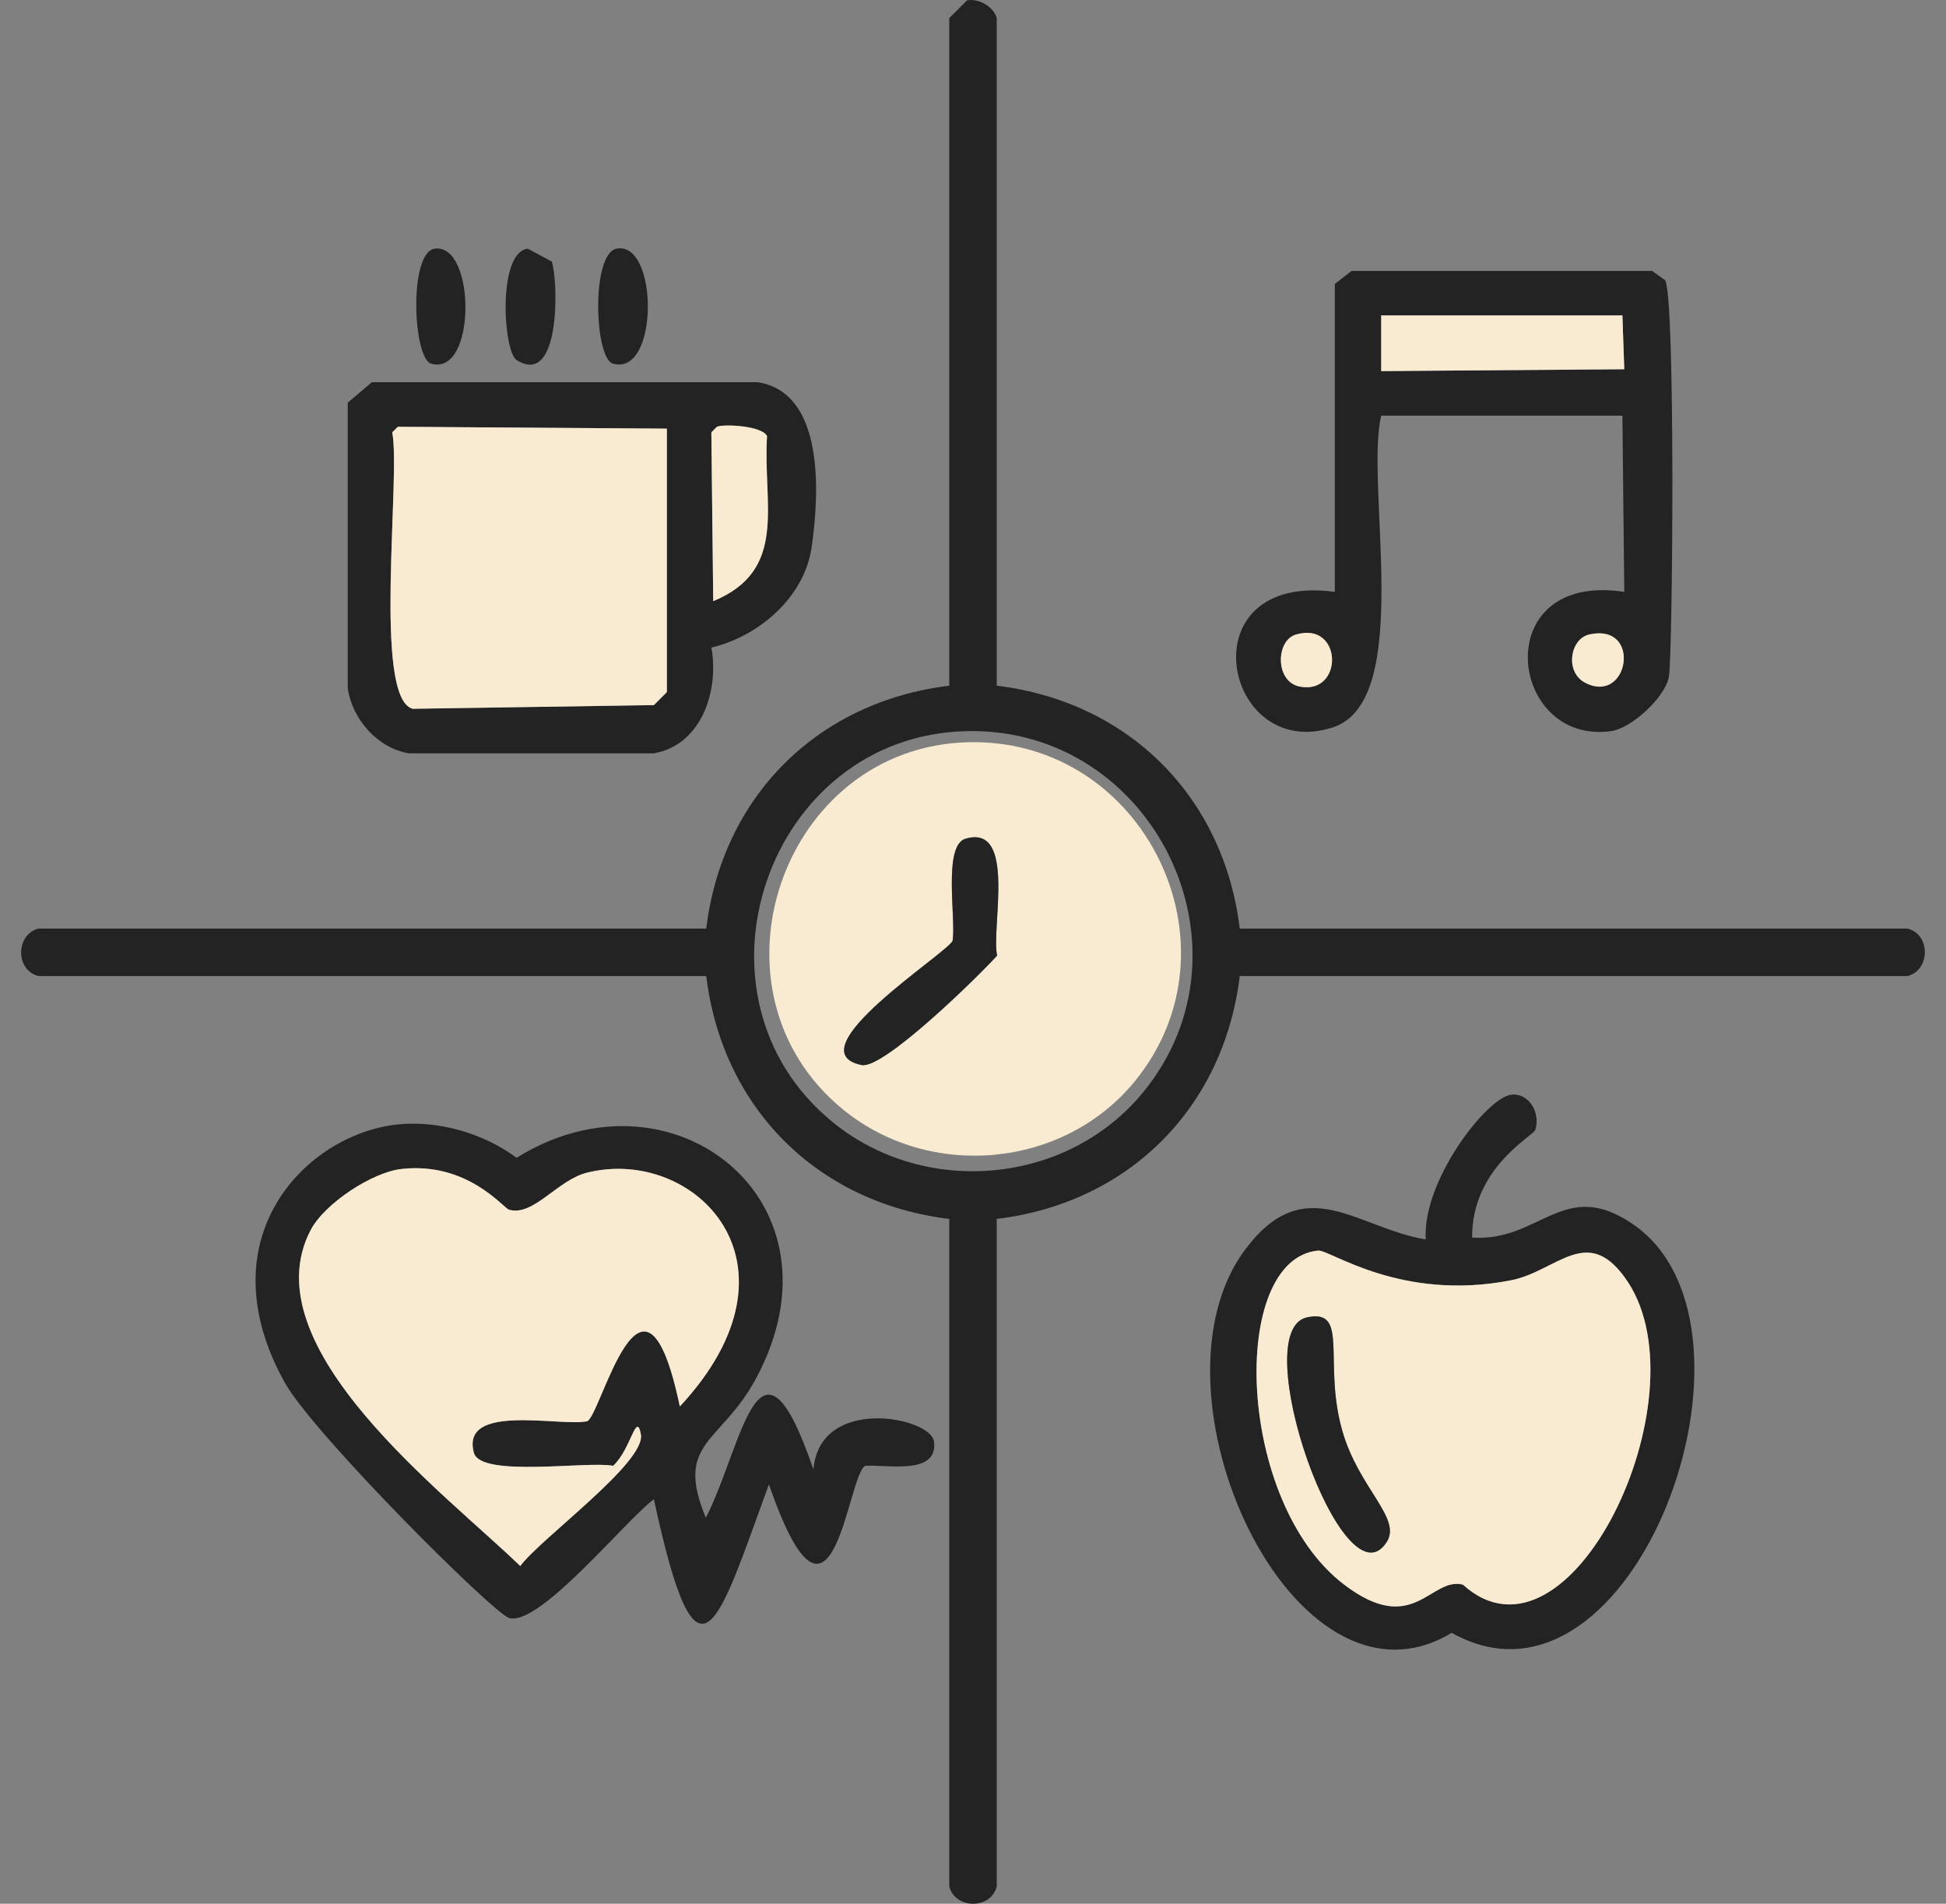
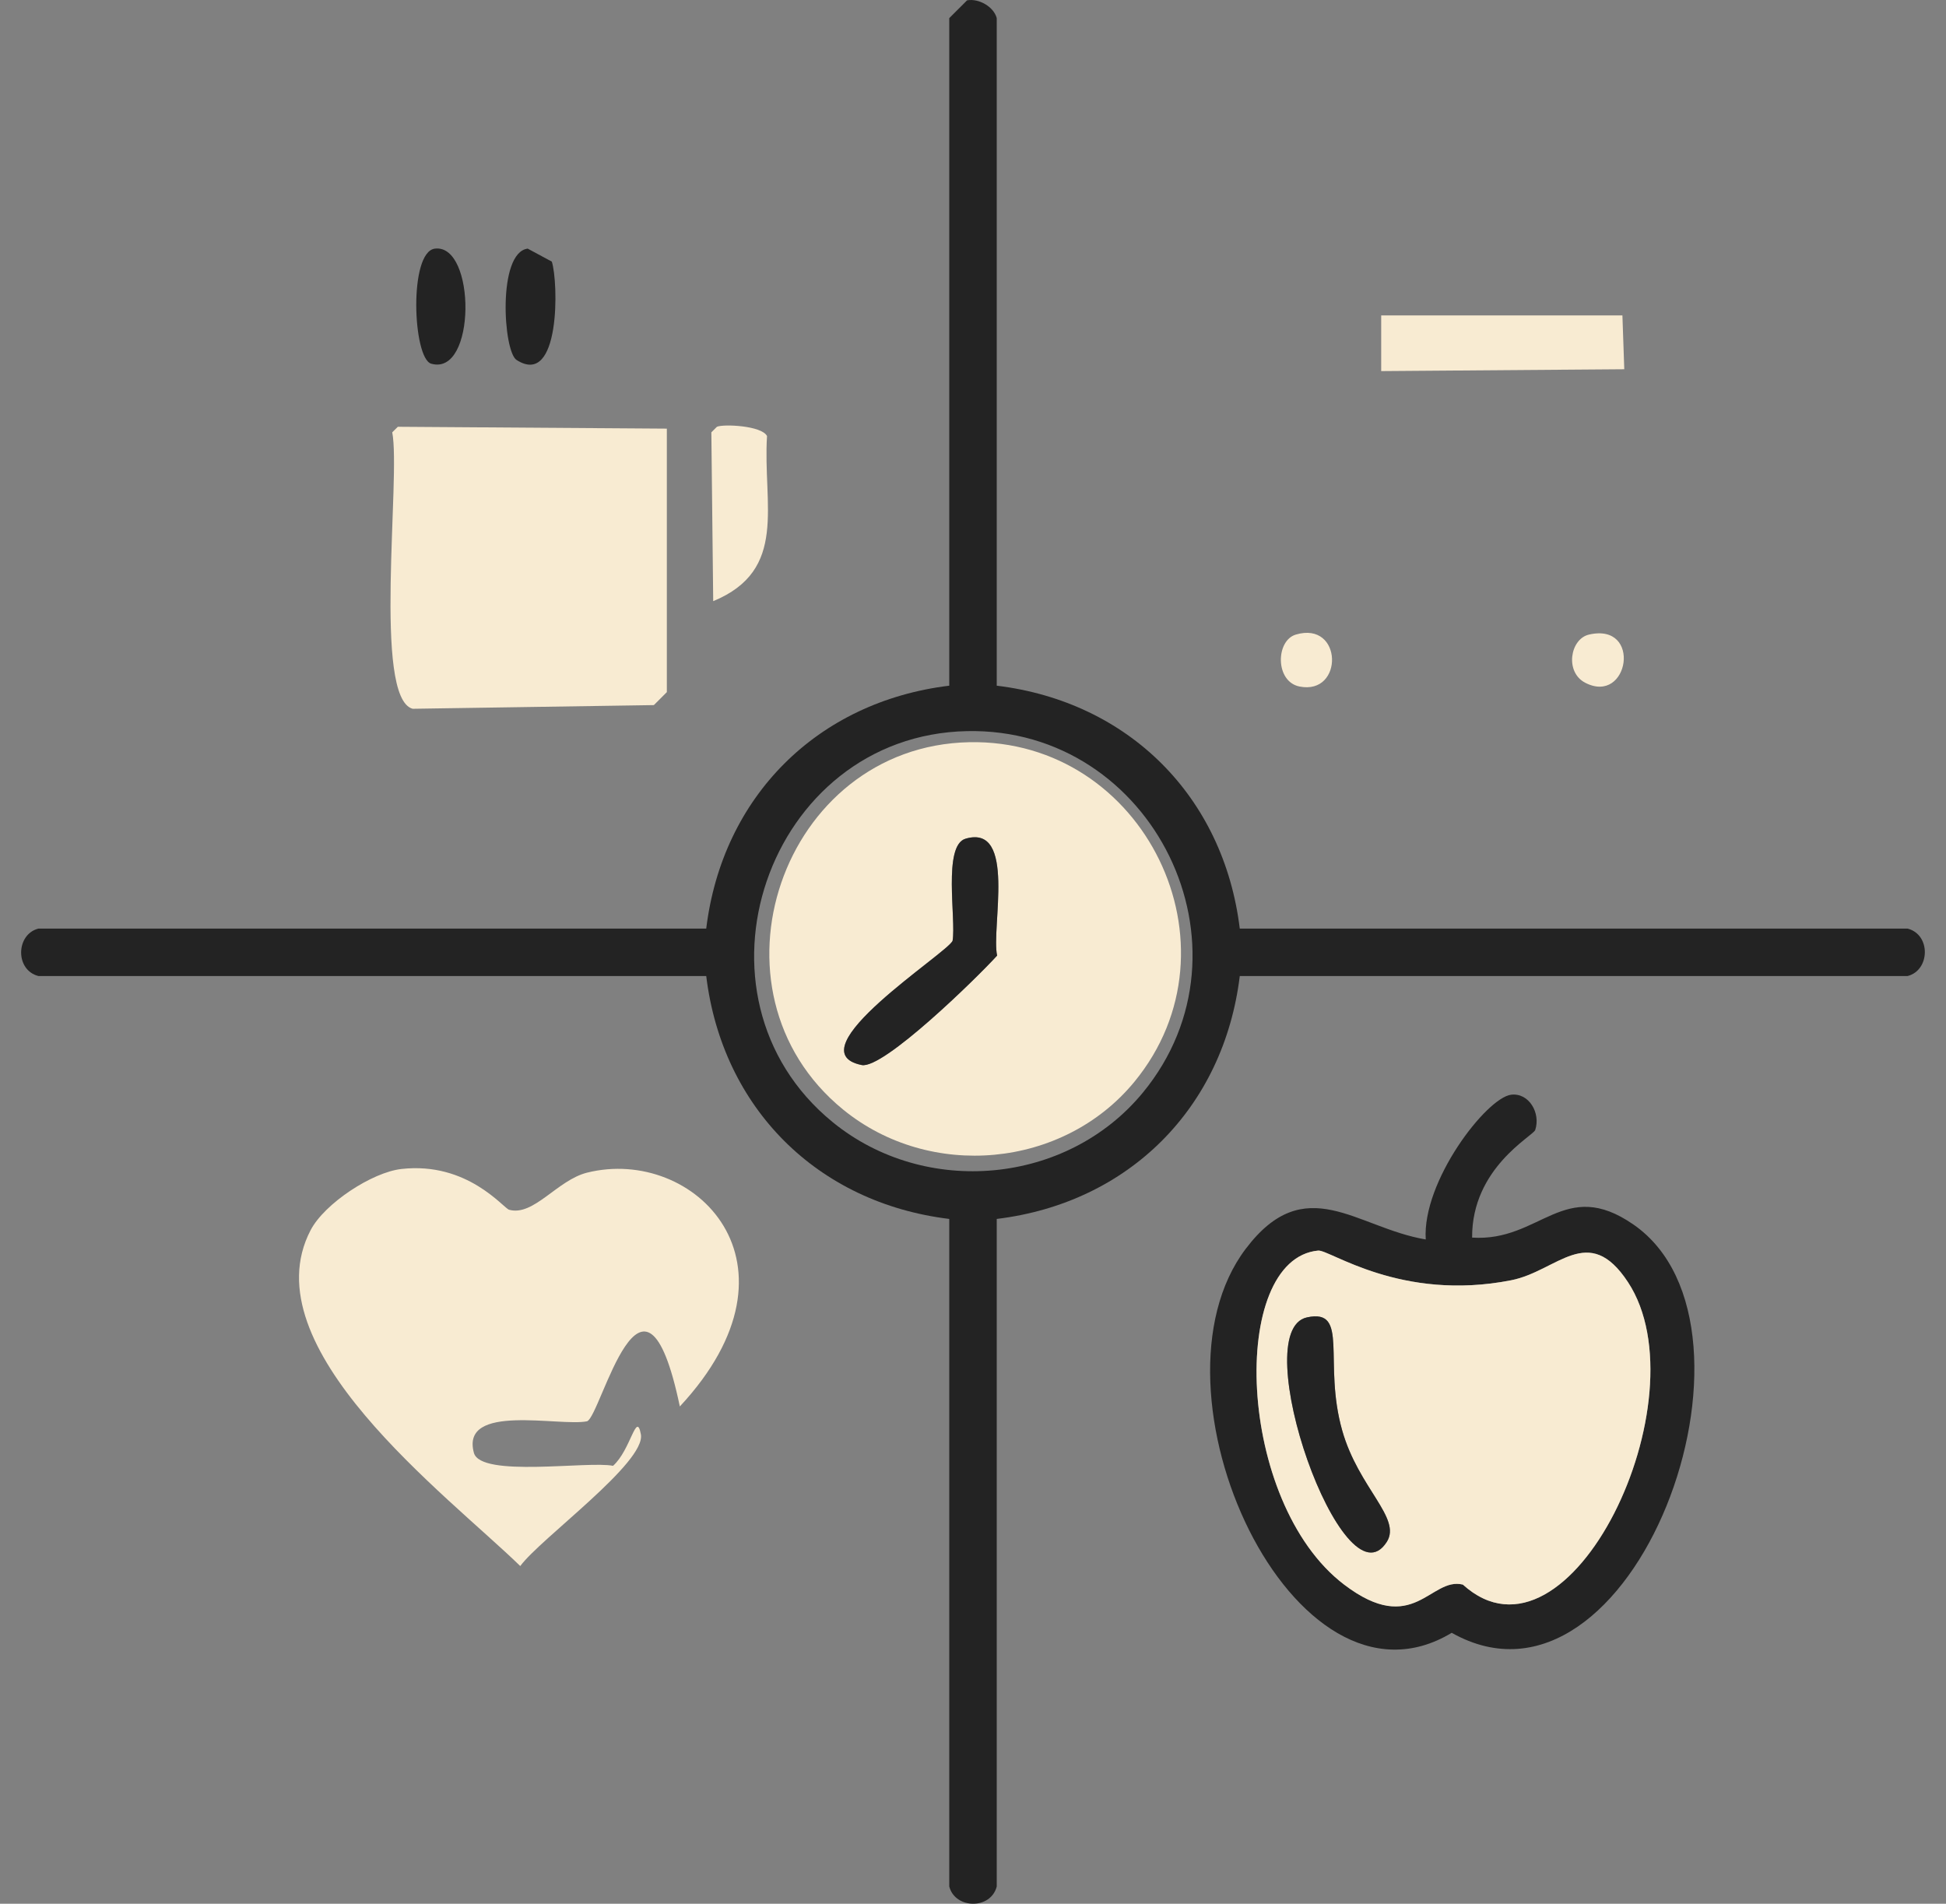
<svg xmlns="http://www.w3.org/2000/svg" fill="none" viewBox="0 0 46 45" height="45" width="46">
  <rect x="0" y="0" width="46" height="45" fill="#808080" stroke="none" />
  <g clip-path="url(#clip0_72_2998)">
    <path fill="#232323" d="M22.86 0.008C23.139 -0.043 23.492 0.161 23.561 0.428V16.208C26.684 16.588 28.926 18.833 29.306 21.95H45.093C45.645 22.092 45.626 22.934 45.093 23.071H29.306C28.925 26.193 26.679 28.434 23.561 28.813V44.593C23.419 45.145 22.576 45.126 22.439 44.593V28.813C19.316 28.433 17.074 26.188 16.694 23.071H0.907C0.354 22.929 0.374 22.087 0.907 21.95H16.694C17.075 18.828 19.321 16.587 22.439 16.208V0.428L22.86 0.008ZM22.86 17.282C18.128 17.378 16.027 23.543 19.684 26.526C21.869 28.308 25.223 28.007 27.017 25.825C29.82 22.416 27.267 17.192 22.86 17.282Z" />
    <path fill="#232323" d="M10.281 5.877C11.252 5.76 11.262 8.901 10.193 8.597C9.758 8.473 9.657 5.953 10.281 5.877Z" />
    <path fill="#232323" d="M12.474 5.877C12.664 5.98 12.854 6.082 13.044 6.184C13.2 6.663 13.252 9.174 12.211 8.509C11.894 8.307 11.754 5.968 12.474 5.877Z" />
-     <path fill="#232323" d="M14.579 5.877C15.565 5.698 15.582 8.901 14.491 8.596C14.049 8.473 13.967 5.988 14.579 5.877Z" />
-     <path fill="#232323" d="M31.948 6.404H39.053C39.155 6.477 39.258 6.55 39.36 6.623C39.609 7.021 39.54 15.549 39.448 16.009C39.351 16.492 38.567 17.213 38.088 17.281C35.65 17.626 35.164 13.498 38.395 13.991C38.38 12.602 38.366 11.213 38.351 9.825H32.65C32.255 11.434 33.44 16.564 31.509 17.193C28.907 18.041 28.018 13.511 31.553 13.991V6.711C31.685 6.608 31.816 6.506 31.948 6.404ZM32.65 7.456V8.772C34.565 8.757 36.48 8.743 38.395 8.728C38.38 8.304 38.366 7.88 38.351 7.456H32.65ZM30.632 15C30.154 15.142 30.139 16.113 30.72 16.228C31.771 16.437 31.744 14.67 30.632 15ZM37.562 15C37.114 15.103 36.984 15.889 37.474 16.14C38.506 16.67 38.823 14.71 37.562 15Z" />
    <path fill="#F8EBD2" d="M32.649 7.456H38.351C38.366 7.88 38.38 8.304 38.395 8.728C36.48 8.743 34.565 8.757 32.649 8.772V7.456Z" />
-     <path fill="#232323" d="M8.79 9.035H17.913C19.502 9.286 19.367 11.678 19.185 12.939C19.014 14.119 17.938 15.041 16.816 15.307C17 16.311 16.594 17.606 15.457 17.807H9.667C8.929 17.687 8.33 17.007 8.22 16.272V9.518C8.41 9.357 8.6 9.196 8.79 9.035ZM9.404 10.088L9.272 10.219C9.477 11.273 8.806 16.502 9.755 16.754C11.655 16.725 13.556 16.696 15.457 16.667L15.764 16.36V10.132C13.644 10.117 11.524 10.102 9.404 10.088ZM16.948 10.088L16.816 10.219C16.831 11.55 16.846 12.88 16.86 14.21C18.643 13.474 18.029 11.928 18.132 10.307C18.007 10.059 17.099 10.02 16.948 10.088Z" />
    <path fill="#F8EBD2" d="M9.404 10.088C11.524 10.102 13.644 10.117 15.763 10.132V16.36L15.456 16.667C13.556 16.696 11.655 16.725 9.755 16.754C8.806 16.502 9.477 11.274 9.272 10.219L9.404 10.088Z" />
    <path fill="#F8EBD2" d="M16.947 10.088C17.098 10.02 18.006 10.059 18.131 10.307C18.028 11.928 18.642 13.474 16.859 14.21C16.845 12.88 16.83 11.55 16.815 10.219L16.947 10.088Z" />
    <path fill="#F8EBD2" d="M30.631 15C31.744 14.67 31.77 16.437 30.719 16.228C30.138 16.113 30.153 15.142 30.631 15Z" />
    <path fill="#F8EBD2" d="M37.561 15C38.822 14.71 38.506 16.67 37.474 16.14C36.984 15.889 37.113 15.103 37.561 15Z" />
    <path fill="#F8EBD2" d="M22.912 17.544C27.05 17.46 29.447 22.367 26.816 25.57C25.131 27.62 21.981 27.902 19.93 26.228C16.496 23.426 18.469 17.634 22.912 17.544ZM22.824 19.825C22.28 19.983 22.604 21.728 22.517 22.237C22.421 22.513 18.737 24.844 20.368 25.175C20.878 25.279 23.09 23.116 23.57 22.588C23.426 21.933 24.036 19.471 22.824 19.825Z" />
    <path fill="#232323" d="M22.825 19.825C24.036 19.471 23.426 21.933 23.57 22.588C23.09 23.116 20.879 25.279 20.369 25.175C18.737 24.844 22.421 22.513 22.518 22.237C22.604 21.729 22.281 19.983 22.825 19.825Z" />
    <path fill="#232323" d="M35.719 25.877C36.142 25.824 36.423 26.311 36.29 26.71C36.241 26.855 34.79 27.602 34.798 29.254C36.413 29.361 36.971 27.807 38.614 28.947C42.135 31.39 38.606 41.013 34.316 38.596C30.57 40.858 26.907 32.873 29.448 29.518C30.857 27.656 32.062 29.023 33.702 29.298C33.615 27.922 35.137 25.951 35.719 25.877ZM31.158 29.561C29.049 29.76 29.213 35.507 31.772 37.456C33.417 38.709 33.81 37.267 34.579 37.456C37.106 39.747 40.289 33.057 38.483 30.307C37.545 28.881 36.816 30.048 35.719 30.263C33.11 30.775 31.433 29.536 31.158 29.561Z" />
-     <path fill="#232323" d="M9.404 26.579C10.367 26.481 11.435 26.79 12.211 27.368C15.89 25.076 20.126 28.392 17.869 32.588C17.039 34.13 15.935 34.077 16.685 35.877C17.562 34.164 17.935 30.948 19.228 34.737C19.373 32.976 22.009 33.492 22.079 34.079C22.176 34.881 20.956 34.613 20.456 34.649C20.028 34.828 19.692 39.47 18.176 35.088C16.968 38.375 16.504 40.312 15.457 35.439C14.787 35.934 12.754 38.452 12.035 38.246C11.665 38.139 7.407 33.897 6.728 32.675C4.824 29.245 7.257 26.798 9.404 26.579ZM9.492 27.632C8.797 27.709 7.671 28.448 7.342 29.079C5.897 31.851 10.564 35.331 12.299 37.017C12.774 36.369 15.274 34.568 15.149 33.904C15.043 33.336 14.911 34.276 14.492 34.649C13.912 34.528 11.363 34.935 11.202 34.342C10.881 33.155 13.235 33.728 13.877 33.596C14.21 33.477 15.206 29.119 16.07 33.246C19.213 29.868 16.415 27.086 13.877 27.719C13.171 27.896 12.616 28.757 12.035 28.596C11.9 28.559 11.054 27.457 9.492 27.632Z" />
    <path fill="#F8EBD2" d="M9.491 27.632C11.053 27.457 11.9 28.559 12.035 28.596C12.615 28.757 13.171 27.896 13.877 27.719C16.415 27.086 19.213 29.869 16.07 33.246C15.206 29.119 14.21 33.477 13.877 33.596C13.235 33.728 10.88 33.155 11.202 34.342C11.362 34.935 13.911 34.528 14.491 34.649C14.911 34.276 15.043 33.336 15.149 33.904C15.273 34.568 12.773 36.369 12.298 37.018C10.563 35.331 5.896 31.851 7.342 29.079C7.671 28.448 8.796 27.709 9.491 27.632Z" />
    <path fill="#F8EBD2" d="M31.158 29.561C31.433 29.536 33.11 30.775 35.719 30.263C36.816 30.048 37.545 28.881 38.482 30.307C40.289 33.057 37.106 39.747 34.579 37.456C33.809 37.267 33.417 38.709 31.772 37.456C29.213 35.507 29.049 29.76 31.158 29.561ZM30.895 31.14C29.435 31.457 31.757 38.055 32.781 36.447C33.139 35.884 32.115 35.177 31.728 33.816C31.269 32.2 31.906 30.921 30.895 31.14Z" />
    <path fill="#232323" d="M30.895 31.14C31.906 30.921 31.269 32.199 31.728 33.816C32.114 35.177 33.139 35.884 32.781 36.447C31.757 38.055 29.435 31.457 30.895 31.14Z" />
  </g>
  <defs>
    <clipPath id="clip0_72_2998">
      <rect transform="translate(0.5)" fill="white" height="45" width="45" />
    </clipPath>
  </defs>
</svg>